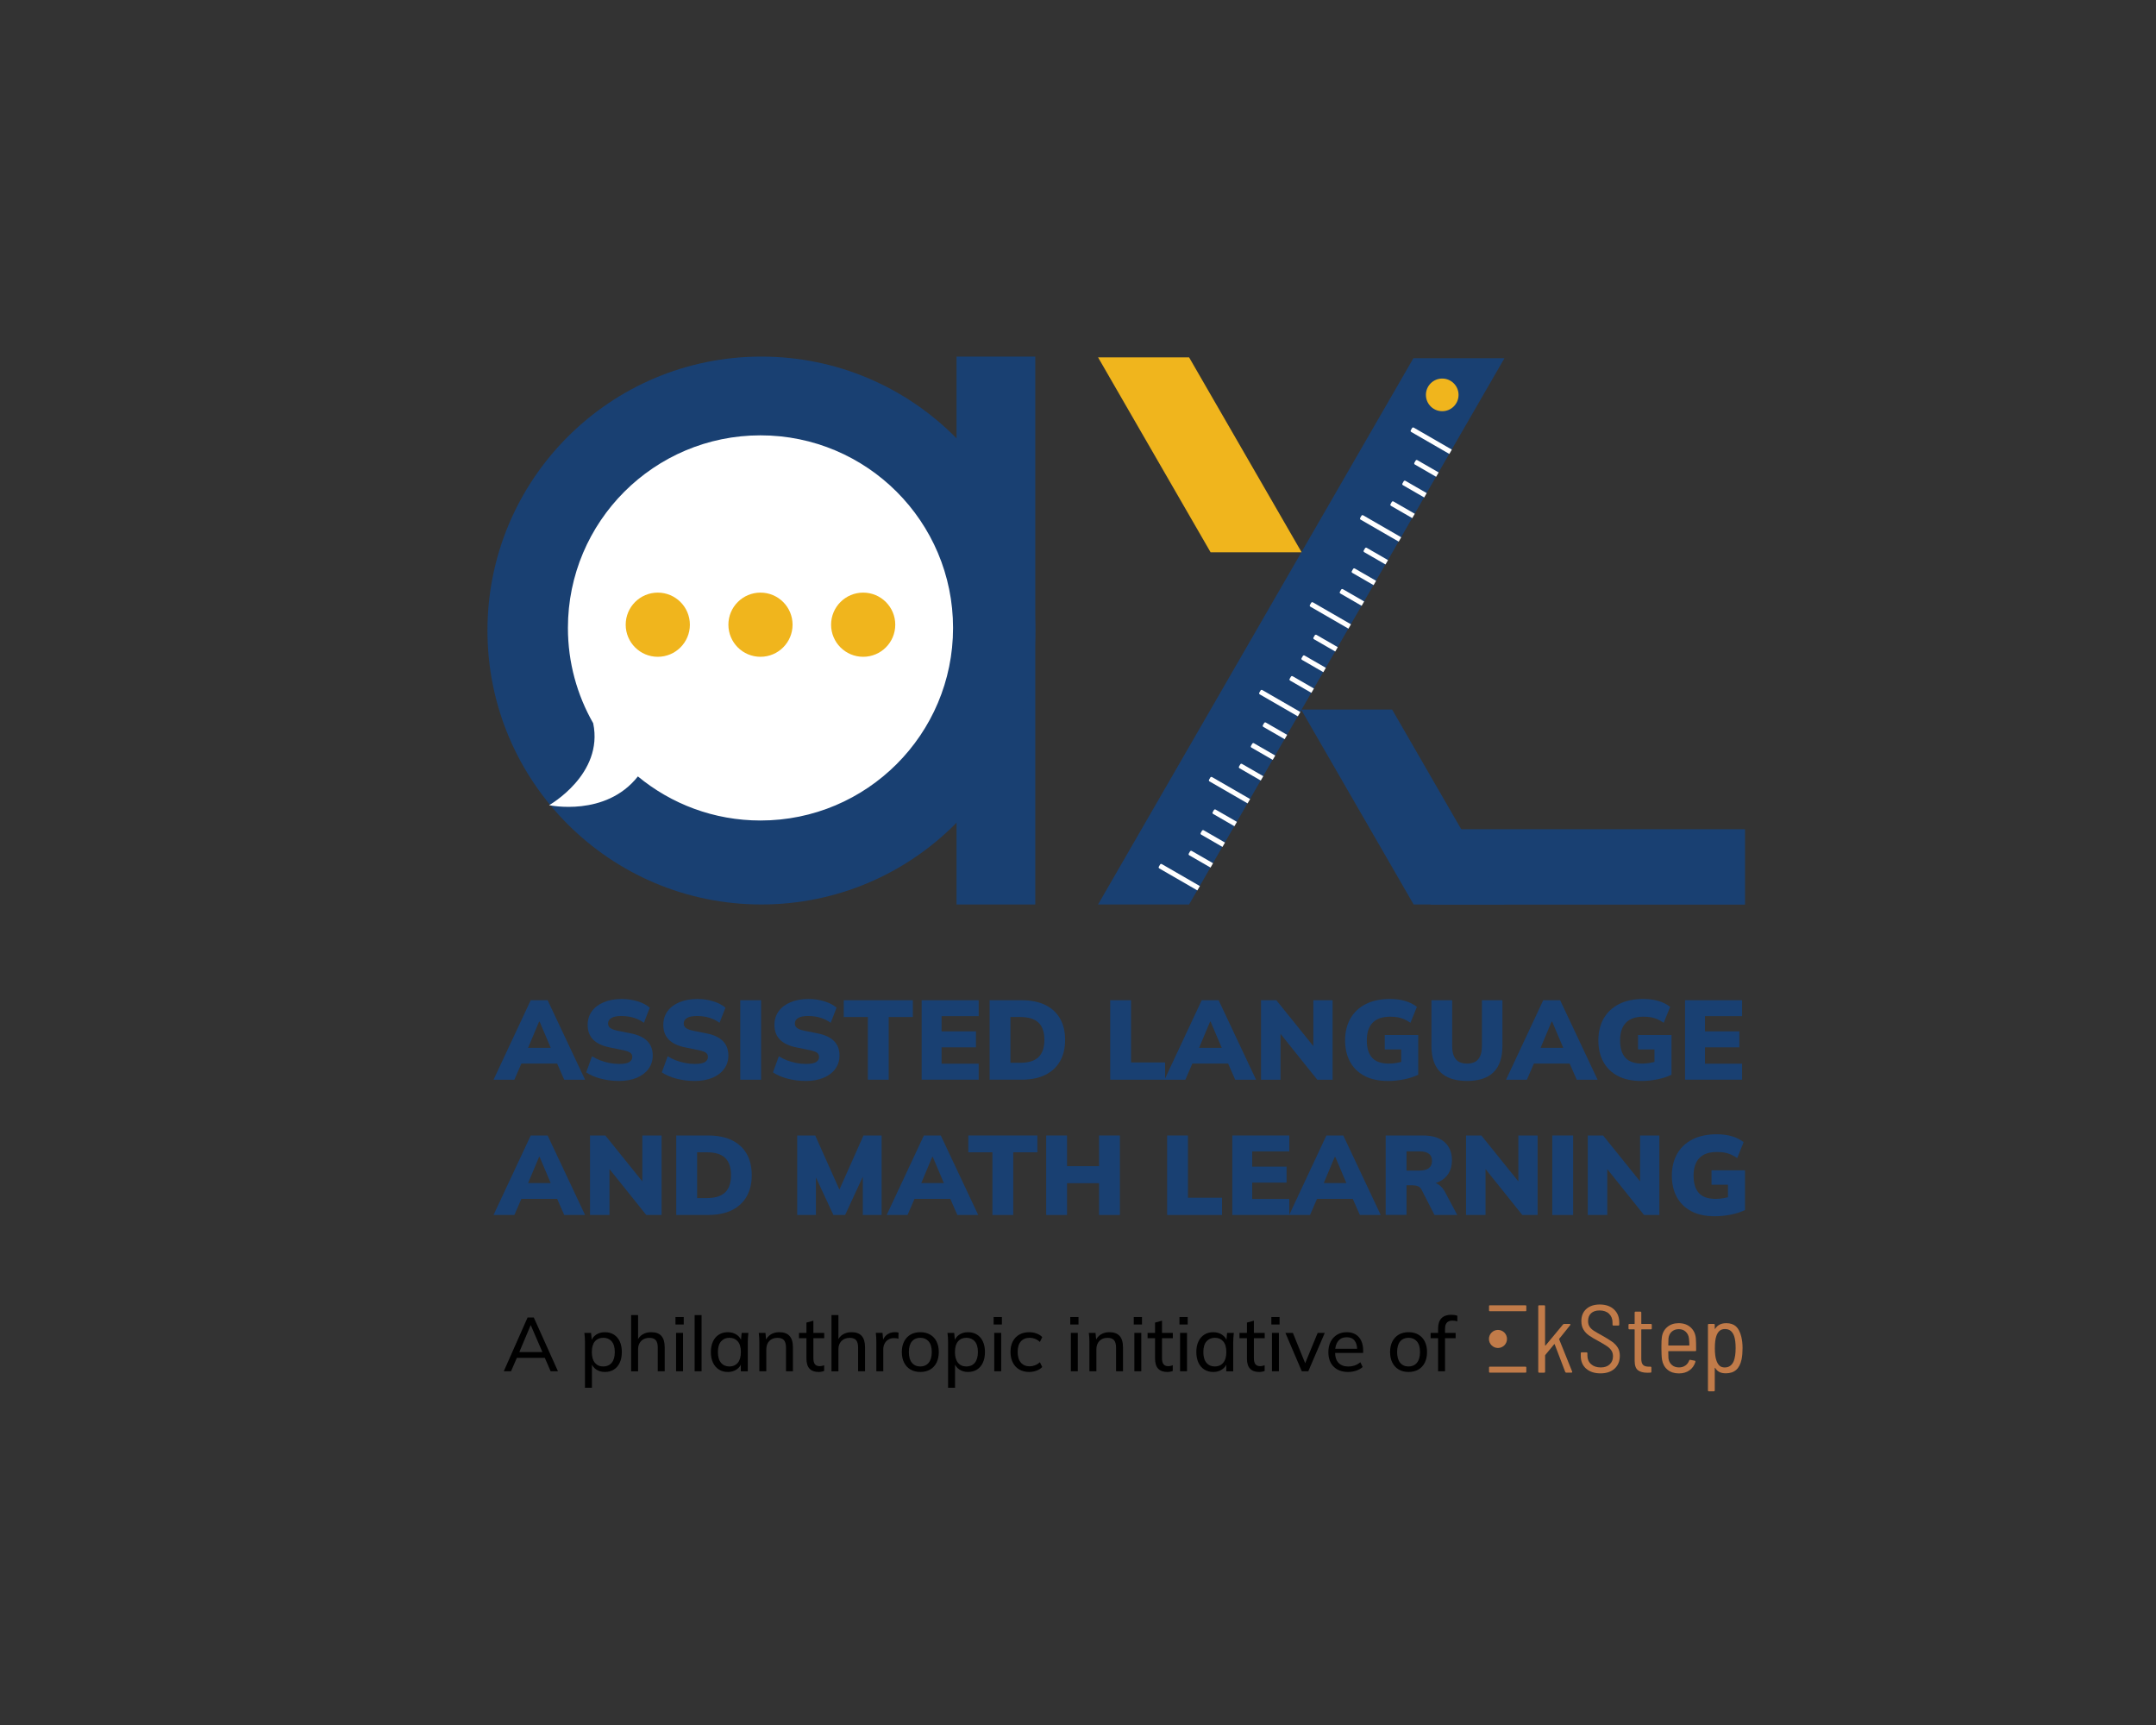
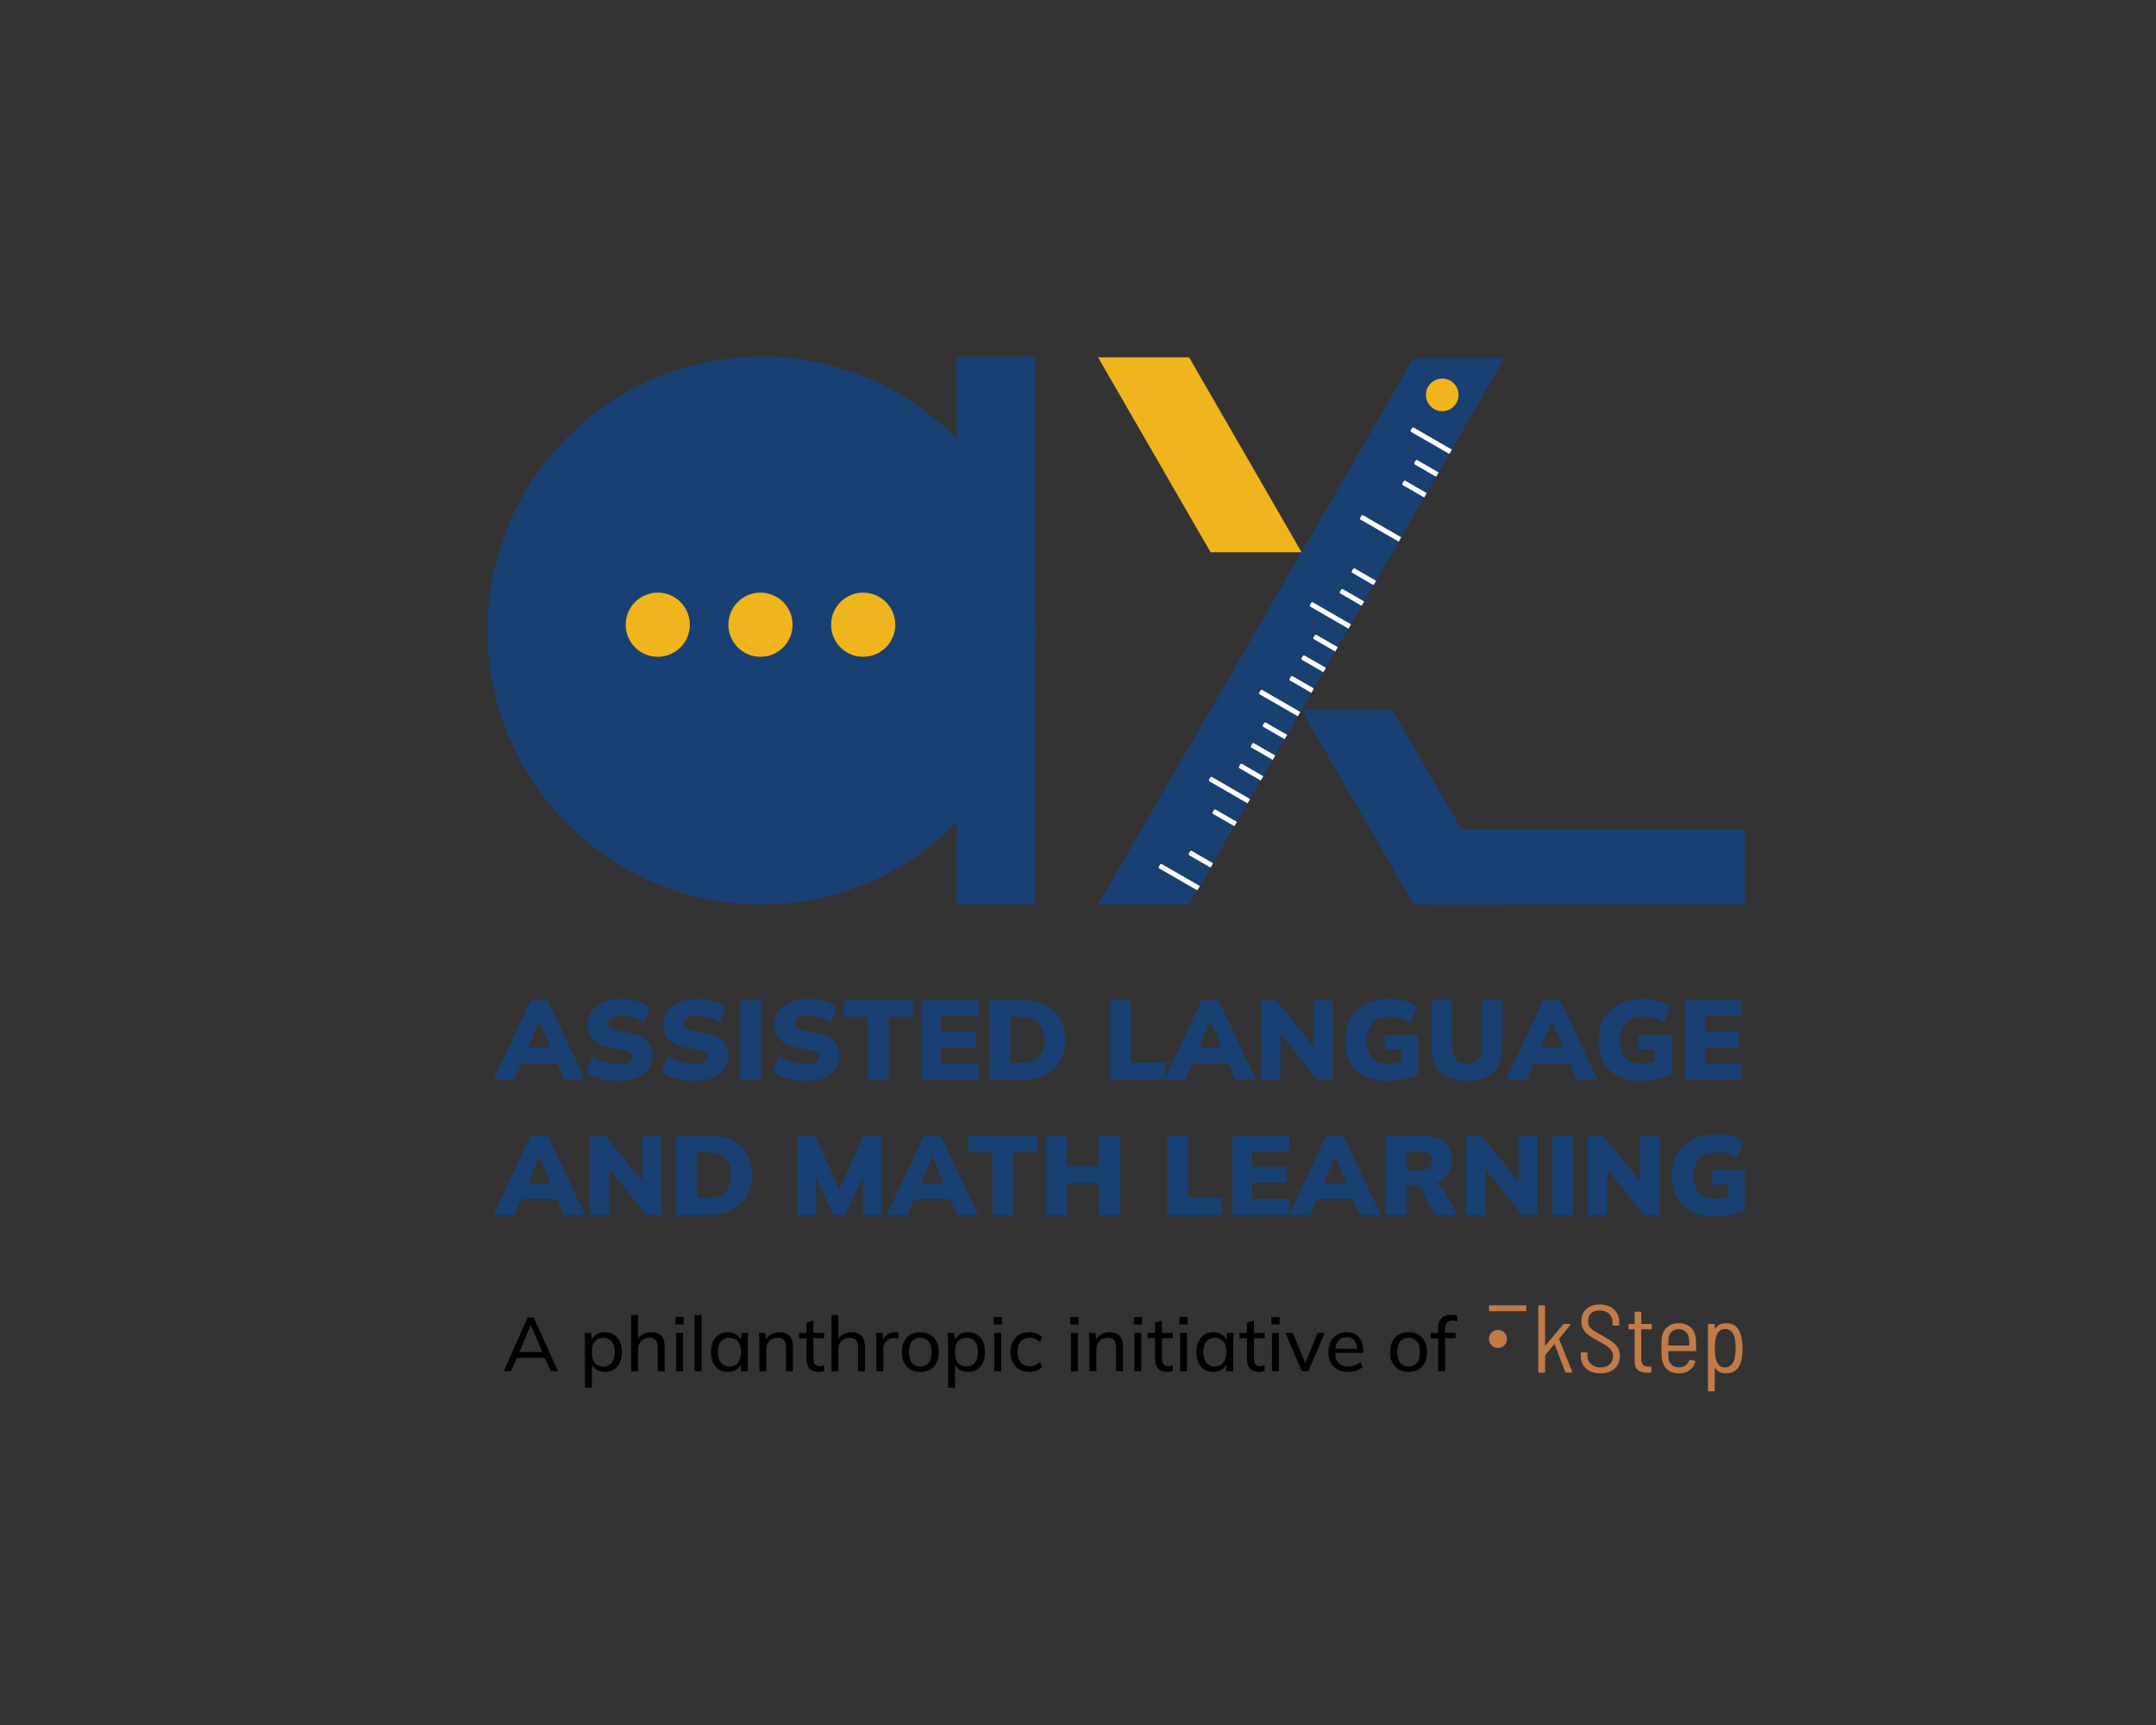
<svg xmlns="http://www.w3.org/2000/svg" id="Layer_1" data-name="Layer 1" viewBox="0 0 1280 1024">
  <rect x="0" y="0" width="1280" height="1024" fill="#333333" stroke="none" />
  <defs>
    <style>
      .cls-1, .cls-2, .cls-3, .cls-4, .cls-5 {
        stroke-width: 0px;
      }

      .cls-2 {
        fill: #194072;
      }

      .cls-3 {
        fill: #c17b49;
      }

      .cls-4 {
        fill: #fff;
      }

      .cls-5 {
        fill: #f0b51d;
      }
    </style>
  </defs>
  <g>
    <rect class="cls-2" x="920.25" y="421.25" width="44.74" height="186.75" transform="translate(428 1457.25) rotate(-90)" />
    <polygon class="cls-2" points="705.95 536.92 651.91 536.92 839.13 212.64 893.18 212.64 705.95 536.92" />
    <polygon class="cls-2" points="839.26 536.91 893.31 536.91 826.5 421.21 772.46 421.21 839.26 536.91" />
    <polygon class="cls-5" points="718.71 327.84 772.76 327.84 705.95 212.13 651.91 212.13 718.71 327.84" />
    <circle class="cls-5" cx="856.24" cy="234.41" r="9.69" />
    <g>
-       <path class="cls-4" d="m825.62,300.96h14.61v2.98h-14.61c-.41,0-.73-.33-.73-.73v-1.51c0-.41.33-.73.73-.73Z" transform="translate(262.77 -375.76) rotate(30)" />
      <path class="cls-4" d="m832.7,288.69h14.61v2.98h-14.61c-.41,0-.73-.33-.73-.73v-1.51c0-.41.33-.73.73-.73Z" transform="translate(257.58 -380.94) rotate(30)" />
      <path class="cls-4" d="m839.79,276.42h14.61v2.98h-14.61c-.41,0-.73-.33-.73-.73v-1.51c0-.41.33-.73.73-.73Z" transform="translate(252.39 -386.13) rotate(30)" />
      <path class="cls-4" d="m836.88,259.98h26.11v2.98h-26.11c-.41,0-.73-.33-.73-.73v-1.51c0-.41.33-.73.73-.73Z" transform="translate(244.56 -389.75) rotate(30)" />
      <path class="cls-4" d="m765.74,404.68h14.61v2.98h-14.61c-.41,0-.73-.33-.73-.73v-1.51c0-.41.33-.73.73-.73Z" transform="translate(306.6 -331.92) rotate(30)" />
      <path class="cls-4" d="m772.82,392.41h14.61v2.98h-14.61c-.41,0-.73-.33-.73-.73v-1.51c0-.41.33-.73.73-.73Z" transform="translate(301.42 -337.11) rotate(30)" />
-       <path class="cls-4" d="m779.9,380.14h14.61v2.98h-14.61c-.41,0-.73-.33-.73-.73v-1.51c0-.41.33-.73.73-.73Z" transform="translate(296.23 -342.29) rotate(30)" />
+       <path class="cls-4" d="m779.9,380.14h14.61v2.98h-14.61c-.41,0-.73-.33-.73-.73v-1.51c0-.41.33-.73.73-.73" transform="translate(296.23 -342.29) rotate(30)" />
      <path class="cls-4" d="m777,363.7h26.11v2.98h-26.11c-.41,0-.73-.33-.73-.73v-1.51c0-.41.33-.73.73-.73Z" transform="translate(288.39 -345.92) rotate(30)" />
      <path class="cls-4" d="m795.56,353.01h14.61v2.98h-14.61c-.41,0-.73-.33-.73-.73v-1.51c0-.41.33-.73.73-.73Z" transform="translate(284.77 -353.76) rotate(30)" />
      <path class="cls-4" d="m802.65,340.74h14.61v2.98h-14.61c-.41,0-.73-.33-.73-.73v-1.51c0-.41.33-.73.73-.73Z" transform="translate(279.58 -358.94) rotate(30)" />
-       <path class="cls-4" d="m809.73,328.47h14.61v2.98h-14.61c-.41,0-.73-.33-.73-.73v-1.51c0-.41.33-.73.73-.73Z" transform="translate(274.39 -364.13) rotate(30)" />
      <path class="cls-4" d="m806.83,312.03h26.11v2.98h-26.11c-.41,0-.73-.33-.73-.73v-1.51c0-.41.33-.73.73-.73Z" transform="translate(266.56 -367.75) rotate(30)" />
      <path class="cls-4" d="m687.29,519.08h26.11v2.98h-26.11c-.41,0-.73-.33-.73-.73v-1.51c0-.41.33-.73.73-.73Z" transform="translate(354.07 -280.25) rotate(30)" />
      <path class="cls-4" d="m705.85,508.4h14.61v2.98h-14.61c-.41,0-.73-.33-.73-.73v-1.51c0-.41.33-.73.73-.73Z" transform="translate(350.44 -288.08) rotate(30)" />
-       <path class="cls-4" d="m712.94,496.13h14.61v2.98h-14.61c-.41,0-.73-.33-.73-.73v-1.51c0-.41.33-.73.73-.73Z" transform="translate(345.25 -293.27) rotate(30)" />
      <path class="cls-4" d="m720.02,483.85h14.61v2.98h-14.61c-.41,0-.73-.33-.73-.73v-1.51c0-.41.33-.73.73-.73Z" transform="translate(340.07 -298.46) rotate(30)" />
      <path class="cls-4" d="m717.12,467.42h26.11v2.98h-26.11c-.41,0-.73-.33-.73-.73v-1.51c0-.41.33-.73.73-.73Z" transform="translate(332.23 -302.08) rotate(30)" />
      <path class="cls-4" d="m735.68,456.73h14.61v2.98h-14.61c-.41,0-.73-.33-.73-.73v-1.51c0-.41.33-.73.73-.73Z" transform="translate(328.6 -309.92) rotate(30)" />
      <path class="cls-4" d="m742.77,444.46h14.61v2.98h-14.61c-.41,0-.73-.33-.73-.73v-1.51c0-.41.33-.73.73-.73Z" transform="translate(323.42 -315.1) rotate(30)" />
      <path class="cls-4" d="m749.85,432.19h14.61v2.98h-14.61c-.41,0-.73-.33-.73-.73v-1.51c0-.41.33-.73.73-.73Z" transform="translate(318.23 -320.29) rotate(30)" />
      <path class="cls-4" d="m746.95,415.75h26.11v2.98h-26.11c-.41,0-.73-.33-.73-.73v-1.51c0-.41.33-.73.73-.73Z" transform="translate(310.39 -323.92) rotate(30)" />
    </g>
  </g>
  <g>
    <g>
      <path class="cls-2" d="m293.01,640.94l22.08-47.18h10.04l22.22,47.18h-12.38l-5.69-12.98,4.75,3.41h-27.7l4.68-3.41-5.62,12.98h-12.38Zm27.03-34.46l-7.83,18.67-1.87-3.15h19.61l-1.67,3.15-7.9-18.67h-.33Z" />
      <path class="cls-2" d="m367.42,641.67c-3.79,0-7.39-.46-10.81-1.37-3.41-.91-6.28-2.15-8.6-3.71l3.48-9.57c1.47.94,3.08,1.74,4.82,2.41s3.56,1.19,5.45,1.57c1.9.38,3.82.57,5.79.57,2.94,0,4.99-.38,6.12-1.14,1.14-.76,1.71-1.74,1.71-2.94,0-1.07-.38-1.91-1.14-2.51-.76-.6-2.19-1.13-4.28-1.57l-8.16-1.67c-4.33-.89-7.56-2.44-9.7-4.65-2.14-2.21-3.21-5.1-3.21-8.67,0-3.12.84-5.83,2.51-8.13,1.67-2.3,4.03-4.08,7.06-5.35,3.03-1.27,6.58-1.91,10.64-1.91,3.35,0,6.49.46,9.44,1.37,2.94.92,5.35,2.17,7.23,3.78l-3.48,8.97c-1.79-1.29-3.79-2.29-6.02-2.98-2.23-.69-4.71-1.04-7.43-1.04s-4.54.39-5.86,1.17c-1.32.78-1.97,1.89-1.97,3.31,0,.98.39,1.82,1.17,2.51.78.69,2.22,1.26,4.32,1.71l8.03,1.61c4.33.85,7.57,2.37,9.74,4.55,2.16,2.19,3.25,5.04,3.25,8.57,0,3.03-.84,5.69-2.51,7.96s-4,4.04-6.99,5.29c-2.99,1.25-6.51,1.87-10.57,1.87Z" />
      <path class="cls-2" d="m412.33,641.67c-3.79,0-7.39-.46-10.81-1.37-3.41-.91-6.28-2.15-8.6-3.71l3.48-9.57c1.47.94,3.08,1.74,4.82,2.41s3.56,1.19,5.45,1.57c1.9.38,3.82.57,5.79.57,2.94,0,4.99-.38,6.12-1.14,1.14-.76,1.71-1.74,1.71-2.94,0-1.07-.38-1.91-1.14-2.51-.76-.6-2.19-1.13-4.28-1.57l-8.16-1.67c-4.33-.89-7.56-2.44-9.7-4.65-2.14-2.21-3.21-5.1-3.21-8.67,0-3.12.84-5.83,2.51-8.13,1.67-2.3,4.03-4.08,7.06-5.35,3.03-1.27,6.58-1.91,10.64-1.91,3.35,0,6.49.46,9.44,1.37,2.94.92,5.35,2.17,7.23,3.78l-3.48,8.97c-1.78-1.29-3.79-2.29-6.02-2.98-2.23-.69-4.71-1.04-7.43-1.04s-4.54.39-5.86,1.17c-1.32.78-1.97,1.89-1.97,3.31,0,.98.39,1.82,1.17,2.51.78.69,2.22,1.26,4.32,1.71l8.03,1.61c4.33.85,7.57,2.37,9.74,4.55,2.16,2.19,3.25,5.04,3.25,8.57,0,3.03-.84,5.69-2.51,7.96-1.67,2.28-4,4.04-6.99,5.29-2.99,1.25-6.51,1.87-10.57,1.87Z" />
      <path class="cls-2" d="m439.49,640.94v-47.18h12.38v47.18h-12.38Z" />
      <path class="cls-2" d="m478.31,641.67c-3.79,0-7.39-.46-10.81-1.37-3.41-.91-6.28-2.15-8.6-3.71l3.48-9.57c1.47.94,3.08,1.74,4.82,2.41s3.56,1.19,5.45,1.57c1.9.38,3.82.57,5.79.57,2.94,0,4.99-.38,6.12-1.14,1.14-.76,1.71-1.74,1.71-2.94,0-1.07-.38-1.91-1.14-2.51-.76-.6-2.19-1.13-4.28-1.57l-8.16-1.67c-4.33-.89-7.56-2.44-9.7-4.65-2.14-2.21-3.21-5.1-3.21-8.67,0-3.12.84-5.83,2.51-8.13,1.67-2.3,4.03-4.08,7.06-5.35,3.03-1.27,6.58-1.91,10.64-1.91,3.35,0,6.49.46,9.44,1.37,2.94.92,5.35,2.17,7.23,3.78l-3.48,8.97c-1.78-1.29-3.79-2.29-6.02-2.98-2.23-.69-4.71-1.04-7.43-1.04s-4.54.39-5.86,1.17c-1.32.78-1.97,1.89-1.97,3.31,0,.98.39,1.82,1.17,2.51.78.69,2.22,1.26,4.32,1.71l8.03,1.61c4.33.85,7.57,2.37,9.74,4.55,2.16,2.19,3.25,5.04,3.25,8.57,0,3.03-.84,5.69-2.51,7.96-1.67,2.28-4,4.04-6.99,5.29-2.99,1.25-6.51,1.87-10.57,1.87Z" />
      <path class="cls-2" d="m515.24,640.94v-37.21h-14.32v-9.97h41.02v9.97h-14.32v37.21h-12.38Z" />
      <path class="cls-2" d="m547.17,640.94v-47.18h33.86v9.44h-22.02v9.03h20.41v9.5h-20.41v9.7h22.02v9.5h-33.86Z" />
      <path class="cls-2" d="m587.52,640.94v-47.18h19c5.58,0,10.28.95,14.12,2.84,3.84,1.9,6.75,4.6,8.73,8.1,1.98,3.5,2.98,7.71,2.98,12.61s-.99,9.06-2.98,12.58c-1.99,3.52-4.9,6.25-8.73,8.16s-8.54,2.88-14.12,2.88h-19Zm12.38-10.04h5.82c4.86,0,8.46-1.12,10.81-3.35,2.34-2.23,3.51-5.64,3.51-10.24s-1.17-8.06-3.51-10.27c-2.34-2.21-5.95-3.31-10.81-3.31h-5.82v27.17Z" />
      <path class="cls-2" d="m659.12,640.94v-47.18h12.38v36.94h20.21v10.24h-32.59Z" />
      <path class="cls-2" d="m691.37,640.94l22.08-47.18h10.04l22.22,47.18h-12.38l-5.69-12.98,4.75,3.41h-27.7l4.68-3.41-5.62,12.98h-12.38Zm27.04-34.46l-7.83,18.67-1.87-3.15h19.61l-1.67,3.15-7.9-18.67h-.33Z" />
      <path class="cls-2" d="m748.66,640.94v-47.18h9.1l23.89,29.64h-1.94v-29.64h11.44v47.18h-9.1l-23.76-29.64h1.94v29.64h-11.58Z" />
      <path class="cls-2" d="m823.94,641.67c-5.49,0-10.12-1-13.89-3.01-3.77-2.01-6.62-4.82-8.57-8.43-1.94-3.61-2.91-7.83-2.91-12.65s1.06-9.33,3.18-13.02c2.12-3.68,5.16-6.52,9.13-8.53,3.97-2.01,8.74-3.01,14.32-3.01,3.43,0,6.48.4,9.13,1.2,2.65.8,4.94,1.96,6.86,3.48l-3.81,9.44c-1.38-.94-2.69-1.66-3.92-2.17-1.23-.51-2.48-.88-3.75-1.1-1.27-.22-2.73-.33-4.38-.33-4.64,0-8.11,1.19-10.41,3.58-2.3,2.39-3.45,5.88-3.45,10.47s1.05,7.99,3.15,10.31c2.1,2.32,5.42,3.48,9.97,3.48,1.38,0,2.89-.13,4.52-.4,1.63-.27,3.29-.67,4.99-1.2l-2.21,4.42v-11.24h-9.77v-8.57h19.87v23.62c-2.54,1.21-5.39,2.12-8.53,2.74-3.14.62-6.32.94-9.54.94Z" />
      <path class="cls-2" d="m870.98,641.67c-7.05,0-12.34-1.74-15.86-5.22-3.52-3.48-5.29-8.68-5.29-15.59v-27.1h12.31v27.17c0,3.44.71,6.03,2.14,7.8,1.43,1.76,3.66,2.64,6.69,2.64s5.26-.88,6.69-2.64c1.43-1.76,2.14-4.36,2.14-7.8v-27.17h12.18v27.1c0,6.92-1.74,12.11-5.22,15.59s-8.74,5.22-15.79,5.22Z" />
      <path class="cls-2" d="m894.13,640.94l22.08-47.18h10.04l22.22,47.18h-12.38l-5.69-12.98,4.75,3.41h-27.7l4.68-3.41-5.62,12.98h-12.38Zm27.04-34.46l-7.83,18.67-1.87-3.15h19.61l-1.67,3.15-7.9-18.67h-.33Z" />
      <path class="cls-2" d="m974.3,641.67c-5.49,0-10.12-1-13.89-3.01-3.77-2.01-6.62-4.82-8.57-8.43-1.94-3.61-2.91-7.83-2.91-12.65s1.06-9.33,3.18-13.02c2.12-3.68,5.16-6.52,9.13-8.53,3.97-2.01,8.74-3.01,14.32-3.01,3.43,0,6.48.4,9.13,1.2,2.65.8,4.94,1.96,6.86,3.48l-3.81,9.44c-1.38-.94-2.69-1.66-3.92-2.17-1.23-.51-2.48-.88-3.75-1.1-1.27-.22-2.73-.33-4.38-.33-4.64,0-8.11,1.19-10.41,3.58-2.3,2.39-3.45,5.88-3.45,10.47s1.05,7.99,3.15,10.31c2.1,2.32,5.42,3.48,9.97,3.48,1.38,0,2.89-.13,4.52-.4,1.63-.27,3.29-.67,4.99-1.2l-2.21,4.42v-11.24h-9.77v-8.57h19.87v23.62c-2.54,1.21-5.39,2.12-8.53,2.74-3.14.62-6.32.94-9.54.94Z" />
      <path class="cls-2" d="m1000.4,640.94v-47.18h33.86v9.44h-22.02v9.03h20.41v9.5h-20.41v9.7h22.02v9.5h-33.86Z" />
      <path class="cls-2" d="m293.01,721.24l22.08-47.18h10.04l22.22,47.18h-12.38l-5.69-12.98,4.75,3.41h-27.7l4.68-3.41-5.62,12.98h-12.38Zm27.03-34.46l-7.83,18.67-1.87-3.15h19.61l-1.67,3.15-7.9-18.67h-.33Z" />
      <path class="cls-2" d="m350.29,721.24v-47.18h9.1l23.89,29.64h-1.94v-29.64h11.44v47.18h-9.1l-23.76-29.64h1.94v29.64h-11.58Z" />
      <path class="cls-2" d="m401.48,721.24v-47.18h19c5.58,0,10.28.95,14.12,2.84,3.84,1.9,6.75,4.6,8.73,8.1,1.98,3.5,2.98,7.71,2.98,12.61s-.99,9.06-2.98,12.58c-1.99,3.52-4.9,6.25-8.73,8.16s-8.54,2.88-14.12,2.88h-19Zm12.38-10.04h5.82c4.86,0,8.47-1.12,10.81-3.35,2.34-2.23,3.51-5.64,3.51-10.24s-1.17-8.06-3.51-10.27c-2.34-2.21-5.95-3.31-10.81-3.31h-5.82v27.17Z" />
      <path class="cls-2" d="m473.29,721.24v-47.18h10.71l15.46,34.6h-2.21l15.39-34.6h10.77v47.18h-11.17v-28.91h2.88l-13.38,28.91h-6.96l-13.45-28.91h3.08v28.91h-11.11Z" />
      <path class="cls-2" d="m526.42,721.24l22.08-47.18h10.04l22.22,47.18h-12.38l-5.69-12.98,4.75,3.41h-27.7l4.68-3.41-5.62,12.98h-12.38Zm27.04-34.46l-7.83,18.67-1.87-3.15h19.61l-1.67,3.15-7.9-18.67h-.33Z" />
      <path class="cls-2" d="m589.19,721.24v-37.21h-14.32v-9.97h41.02v9.97h-14.32v37.21h-12.38Z" />
      <path class="cls-2" d="m621.11,721.24v-47.18h12.38v18.2h19v-18.2h12.38v47.18h-12.38v-18.87h-19v18.87h-12.38Z" />
      <path class="cls-2" d="m692.91,721.24v-47.18h12.38v36.94h20.21v10.24h-32.59Z" />
      <path class="cls-2" d="m731.59,721.24v-47.18h33.86v9.44h-22.02v9.03h20.41v9.5h-20.41v9.7h22.02v9.5h-33.86Z" />
      <path class="cls-2" d="m765.38,721.24l22.08-47.18h10.04l22.22,47.18h-12.38l-5.69-12.98,4.75,3.41h-27.7l4.68-3.41-5.62,12.98h-12.38Zm27.04-34.46l-7.83,18.67-1.87-3.15h19.61l-1.67,3.15-7.9-18.67h-.33Z" />
      <path class="cls-2" d="m822.67,721.24v-47.18h22.28c5.44,0,9.65,1.29,12.61,3.88,2.97,2.59,4.45,6.18,4.45,10.77,0,3.08-.67,5.7-2.01,7.86-1.34,2.16-3.28,3.84-5.82,5.02-2.54,1.18-5.58,1.77-9.1,1.77l.6-1.67h3.35c1.96,0,3.7.54,5.22,1.61,1.52,1.07,2.77,2.57,3.75,4.48l7.16,13.45h-13.52l-7.7-15.06c-.49-.98-1.22-1.65-2.17-2.01-.96-.36-2.04-.54-3.25-.54h-3.48v17.6h-12.38Zm12.38-26.37h7.76c2.41,0,4.24-.48,5.49-1.44,1.25-.96,1.87-2.4,1.87-4.32s-.62-3.28-1.87-4.22c-1.25-.94-3.08-1.41-5.49-1.41h-7.76v11.38Z" />
      <path class="cls-2" d="m870.38,721.24v-47.18h9.1l23.89,29.64h-1.94v-29.64h11.44v47.18h-9.1l-23.76-29.64h1.94v29.64h-11.58Z" />
      <path class="cls-2" d="m921.57,721.24v-47.18h12.38v47.18h-12.38Z" />
      <path class="cls-2" d="m942.65,721.24v-47.18h9.1l23.89,29.64h-1.94v-29.64h11.44v47.18h-9.1l-23.76-29.64h1.94v29.64h-11.58Z" />
      <path class="cls-2" d="m1017.93,721.98c-5.49,0-10.12-1-13.89-3.01-3.77-2.01-6.62-4.82-8.57-8.43-1.94-3.61-2.91-7.83-2.91-12.65s1.06-9.33,3.18-13.02c2.12-3.68,5.16-6.52,9.13-8.53,3.97-2.01,8.74-3.01,14.32-3.01,3.43,0,6.48.4,9.13,1.2,2.65.8,4.94,1.96,6.86,3.48l-3.81,9.44c-1.38-.94-2.69-1.66-3.92-2.17-1.23-.51-2.48-.88-3.75-1.1-1.27-.22-2.73-.33-4.38-.33-4.64,0-8.11,1.19-10.41,3.58-2.3,2.39-3.45,5.88-3.45,10.47s1.05,7.99,3.15,10.31c2.1,2.32,5.42,3.48,9.97,3.48,1.38,0,2.89-.13,4.52-.4,1.63-.27,3.29-.67,4.99-1.2l-2.21,4.42v-11.24h-9.77v-8.57h19.87v23.62c-2.54,1.21-5.39,2.12-8.53,2.74-3.14.62-6.32.94-9.54.94Z" />
    </g>
    <g>
      <path class="cls-1" d="m299.09,814.02l14.14-31.94h3.67l14.36,31.94h-4.35l-3.94-9.06,1.81,1.09h-19.44l1.99-1.09-3.94,9.06h-4.3Zm15.9-27.23l-7.07,16.76-1.09-.95h16.45l-.86.95-7.25-16.76h-.18Z" />
      <path class="cls-1" d="m347.29,823.81v-27.18c0-.88-.03-1.77-.09-2.67s-.15-1.81-.27-2.72h3.99l.5,5.26h-.5c.45-1.75,1.42-3.13,2.9-4.15,1.48-1.01,3.25-1.52,5.3-1.52s3.79.47,5.3,1.4c1.51.94,2.68,2.29,3.51,4.05.83,1.77,1.25,3.87,1.25,6.32s-.42,4.56-1.25,6.34c-.83,1.78-2,3.14-3.51,4.08-1.51.94-3.28,1.41-5.3,1.41s-3.77-.51-5.23-1.52c-1.47-1.01-2.45-2.38-2.97-4.1h.5v15h-4.12Zm10.87-12.64c2.08,0,3.74-.72,4.98-2.17,1.24-1.45,1.86-3.58,1.86-6.39s-.62-4.92-1.86-6.34c-1.24-1.42-2.9-2.13-4.98-2.13s-3.74.71-4.96,2.13c-1.22,1.42-1.83,3.53-1.83,6.34s.61,4.94,1.83,6.39c1.22,1.45,2.88,2.17,4.96,2.17Z" />
      <path class="cls-1" d="m374.7,814.02v-33.35h4.12v15.5h-.59c.66-1.75,1.74-3.08,3.22-3.99,1.48-.91,3.19-1.36,5.12-1.36,2.75,0,4.78.74,6.09,2.22,1.31,1.48,1.97,3.72,1.97,6.71v14.27h-4.12v-14.04c0-2.02-.39-3.5-1.18-4.42-.79-.92-2.07-1.38-3.85-1.38-1.99,0-3.6.62-4.83,1.86-1.22,1.24-1.83,2.88-1.83,4.94v13.05h-4.12Z" />
      <path class="cls-1" d="m401.03,786.25v-4.44h4.89v4.44h-4.89Zm.36,27.77v-22.79h4.12v22.79h-4.12Z" />
      <path class="cls-1" d="m412.4,814.02v-33.35h4.12v33.35h-4.12Z" />
      <path class="cls-1" d="m432.11,814.43c-1.99,0-3.75-.47-5.26-1.41-1.51-.94-2.69-2.29-3.54-4.08s-1.27-3.9-1.27-6.34.42-4.55,1.27-6.32c.85-1.77,2.02-3.12,3.54-4.05,1.51-.94,3.26-1.4,5.26-1.4s3.78.51,5.28,1.52c1.5,1.01,2.48,2.39,2.97,4.15h-.54l.5-5.26h3.99c-.09.91-.17,1.81-.25,2.72s-.11,1.8-.11,2.67v17.4h-4.12v-5.21h.5c-.48,1.72-1.47,3.09-2.97,4.1-1.5,1.01-3.24,1.52-5.23,1.52Zm.95-3.26c2.05,0,3.7-.72,4.94-2.17,1.24-1.45,1.86-3.58,1.86-6.39s-.62-4.92-1.86-6.34c-1.24-1.42-2.88-2.13-4.94-2.13s-3.71.71-4.96,2.13c-1.25,1.42-1.88,3.53-1.88,6.34s.62,4.94,1.86,6.39c1.24,1.45,2.9,2.17,4.98,2.17Z" />
      <path class="cls-1" d="m450.82,814.02v-17.4c0-.88-.03-1.77-.09-2.67s-.15-1.81-.27-2.72h3.99l.45,4.89h-.54c.69-1.72,1.77-3.04,3.22-3.94,1.45-.91,3.14-1.36,5.07-1.36,2.69,0,4.71.73,6.07,2.2,1.36,1.47,2.04,3.74,2.04,6.82v14.18h-4.12v-13.96c0-2.08-.41-3.59-1.22-4.51-.82-.92-2.08-1.38-3.81-1.38-2.05,0-3.68.62-4.87,1.86-1.19,1.24-1.79,2.92-1.79,5.03v12.96h-4.12Z" />
      <path class="cls-1" d="m486.02,814.43c-2.39,0-4.19-.66-5.41-1.97-1.22-1.31-1.83-3.3-1.83-5.96v-12.1h-4.44v-3.17h4.44v-6.12l4.12-1.13v7.25h6.43v3.17h-6.43v11.73c0,1.75.31,3,.93,3.74s1.52,1.11,2.7,1.11c.6,0,1.12-.05,1.56-.16.44-.11.84-.23,1.2-.38v3.4c-.45.18-.97.32-1.56.43-.59.11-1.16.16-1.7.16Z" />
      <path class="cls-1" d="m493.64,814.02v-33.35h4.12v15.5h-.59c.66-1.75,1.74-3.08,3.22-3.99,1.48-.91,3.19-1.36,5.12-1.36,2.75,0,4.78.74,6.09,2.22,1.31,1.48,1.97,3.72,1.97,6.71v14.27h-4.12v-14.04c0-2.02-.39-3.5-1.18-4.42-.79-.92-2.07-1.38-3.85-1.38-1.99,0-3.6.62-4.83,1.86-1.22,1.24-1.83,2.88-1.83,4.94v13.05h-4.12Z" />
      <path class="cls-1" d="m520.28,814.02v-17.22c0-.91-.02-1.83-.07-2.79-.04-.95-.13-1.88-.25-2.79h3.99l.5,5.71-.68.05c.3-1.39.82-2.54,1.56-3.47.74-.92,1.63-1.6,2.67-2.04s2.12-.66,3.24-.66c.48,0,.89.02,1.22.04.33.03.66.11,1,.23l-.09,3.67c-.45-.18-.87-.29-1.25-.34-.38-.04-.84-.07-1.38-.07-1.33,0-2.47.3-3.42.91s-1.68,1.4-2.17,2.4c-.5,1-.75,2.07-.75,3.22v13.14h-4.12Z" />
      <path class="cls-1" d="m546.38,814.43c-2.24,0-4.17-.48-5.8-1.43s-2.9-2.31-3.81-4.08c-.91-1.77-1.36-3.87-1.36-6.32s.45-4.51,1.36-6.27c.91-1.77,2.17-3.13,3.81-4.08,1.63-.95,3.56-1.43,5.8-1.43s4.17.48,5.82,1.43c1.65.95,2.92,2.31,3.81,4.08.89,1.77,1.34,3.86,1.34,6.27s-.45,4.55-1.34,6.32c-.89,1.77-2.16,3.13-3.81,4.08s-3.59,1.43-5.82,1.43Zm0-3.26c2.05,0,3.7-.72,4.94-2.17,1.24-1.45,1.86-3.58,1.86-6.39s-.62-4.92-1.86-6.34c-1.24-1.42-2.88-2.13-4.94-2.13s-3.74.71-4.96,2.13c-1.22,1.42-1.83,3.53-1.83,6.34s.61,4.94,1.83,6.39c1.22,1.45,2.88,2.17,4.96,2.17Z" />
      <path class="cls-1" d="m562.87,823.81v-27.18c0-.88-.03-1.77-.09-2.67s-.15-1.81-.27-2.72h3.99l.5,5.26h-.5c.45-1.75,1.42-3.13,2.9-4.15,1.48-1.01,3.25-1.52,5.3-1.52s3.79.47,5.3,1.4c1.51.94,2.68,2.29,3.51,4.05.83,1.77,1.25,3.87,1.25,6.32s-.42,4.56-1.25,6.34c-.83,1.78-2,3.14-3.51,4.08-1.51.94-3.28,1.41-5.3,1.41s-3.77-.51-5.23-1.52c-1.46-1.01-2.45-2.38-2.97-4.1h.5v15h-4.12Zm10.87-12.64c2.08,0,3.75-.72,4.98-2.17,1.24-1.45,1.86-3.58,1.86-6.39s-.62-4.92-1.86-6.34c-1.24-1.42-2.9-2.13-4.98-2.13s-3.74.71-4.96,2.13c-1.22,1.42-1.83,3.53-1.83,6.34s.61,4.94,1.83,6.39c1.22,1.45,2.88,2.17,4.96,2.17Z" />
      <path class="cls-1" d="m589.92,786.25v-4.44h4.89v4.44h-4.89Zm.36,27.77v-22.79h4.12v22.79h-4.12Z" />
      <path class="cls-1" d="m611.07,814.43c-2.26,0-4.23-.48-5.89-1.43s-2.95-2.33-3.87-4.12c-.92-1.8-1.38-3.93-1.38-6.41s.47-4.54,1.4-6.27,2.24-3.07,3.9-3.99c1.66-.92,3.61-1.38,5.84-1.38,1.48,0,2.92.25,4.3.75,1.39.5,2.52,1.22,3.4,2.15l-1.4,2.9c-.88-.84-1.84-1.47-2.9-1.88-1.06-.41-2.1-.61-3.13-.61-2.24,0-3.99.72-5.26,2.15-1.27,1.44-1.9,3.51-1.9,6.23s.63,4.86,1.9,6.34c1.27,1.48,3.02,2.22,5.26,2.22,1,0,2.02-.2,3.08-.59,1.06-.39,2.04-1.01,2.94-1.86l1.4,2.85c-.91.97-2.06,1.7-3.47,2.2s-2.82.75-4.24.75Z" />
      <path class="cls-1" d="m635.4,786.25v-4.44h4.89v4.44h-4.89Zm.36,27.77v-22.79h4.12v22.79h-4.12Z" />
      <path class="cls-1" d="m646.78,814.02v-17.4c0-.88-.03-1.77-.09-2.67s-.15-1.81-.27-2.72h3.99l.45,4.89h-.54c.69-1.72,1.77-3.04,3.22-3.94,1.45-.91,3.14-1.36,5.07-1.36,2.69,0,4.71.73,6.07,2.2,1.36,1.47,2.04,3.74,2.04,6.82v14.18h-4.12v-13.96c0-2.08-.41-3.59-1.22-4.51-.82-.92-2.08-1.38-3.81-1.38-2.05,0-3.68.62-4.87,1.86-1.19,1.24-1.79,2.92-1.79,5.03v12.96h-4.12Z" />
      <path class="cls-1" d="m673.1,786.25v-4.44h4.89v4.44h-4.89Zm.36,27.77v-22.79h4.12v22.79h-4.12Z" />
      <path class="cls-1" d="m692.99,814.43c-2.39,0-4.19-.66-5.41-1.97-1.22-1.31-1.83-3.3-1.83-5.96v-12.1h-4.44v-3.17h4.44v-6.12l4.12-1.13v7.25h6.43v3.17h-6.43v11.73c0,1.75.31,3,.93,3.74s1.52,1.11,2.7,1.11c.6,0,1.12-.05,1.56-.16.44-.11.84-.23,1.2-.38v3.4c-.45.18-.97.32-1.56.43-.59.11-1.16.16-1.7.16Z" />
      <path class="cls-1" d="m700.24,786.25v-4.44h4.89v4.44h-4.89Zm.36,27.77v-22.79h4.12v22.79h-4.12Z" />
      <path class="cls-1" d="m720.31,814.43c-1.99,0-3.75-.47-5.26-1.41-1.51-.94-2.69-2.29-3.53-4.08s-1.27-3.9-1.27-6.34.42-4.55,1.27-6.32c.85-1.77,2.02-3.12,3.53-4.05,1.51-.94,3.26-1.4,5.26-1.4s3.78.51,5.28,1.52c1.5,1.01,2.48,2.39,2.97,4.15h-.54l.5-5.26h3.99c-.09.91-.17,1.81-.25,2.72-.08.91-.11,1.8-.11,2.67v17.4h-4.12v-5.21h.5c-.48,1.72-1.47,3.09-2.97,4.1-1.5,1.01-3.24,1.52-5.23,1.52Zm.95-3.26c2.05,0,3.7-.72,4.94-2.17,1.24-1.45,1.86-3.58,1.86-6.39s-.62-4.92-1.86-6.34c-1.24-1.42-2.88-2.13-4.94-2.13s-3.71.71-4.96,2.13c-1.25,1.42-1.88,3.53-1.88,6.34s.62,4.94,1.86,6.39c1.24,1.45,2.9,2.17,4.98,2.17Z" />
      <path class="cls-1" d="m747.54,814.43c-2.39,0-4.19-.66-5.41-1.97-1.22-1.31-1.83-3.3-1.83-5.96v-12.1h-4.44v-3.17h4.44v-6.12l4.12-1.13v7.25h6.43v3.17h-6.43v11.73c0,1.75.31,3,.93,3.74s1.52,1.11,2.7,1.11c.6,0,1.12-.05,1.56-.16.44-.11.84-.23,1.2-.38v3.4c-.45.18-.97.32-1.56.43-.59.11-1.16.16-1.7.16Z" />
      <path class="cls-1" d="m754.79,786.25v-4.44h4.89v4.44h-4.89Zm.36,27.77v-22.79h4.12v22.79h-4.12Z" />
      <path class="cls-1" d="m772.87,814.02l-9.74-22.79h4.44l7.93,19.57h-1.27l8.07-19.57h4.21l-9.79,22.79h-3.85Z" />
      <path class="cls-1" d="m800.37,814.43c-3.62,0-6.49-1.04-8.58-3.13-2.1-2.08-3.15-4.95-3.15-8.61,0-2.42.46-4.51,1.38-6.27.92-1.77,2.2-3.14,3.83-4.12,1.63-.98,3.53-1.47,5.71-1.47s3.85.45,5.3,1.34c1.45.89,2.55,2.15,3.31,3.78.75,1.63,1.13,3.56,1.13,5.8v1.36h-17.44v-2.45h14.63l-.77.59c0-2.36-.52-4.18-1.56-5.48s-2.58-1.95-4.6-1.95c-2.21,0-3.91.76-5.12,2.29-1.21,1.53-1.81,3.6-1.81,6.23v.41c0,2.78.69,4.88,2.06,6.3,1.37,1.42,3.29,2.13,5.73,2.13,1.36,0,2.63-.2,3.81-.59s2.31-1.04,3.4-1.95l1.36,2.85c-1.03.94-2.3,1.66-3.83,2.17-1.53.51-3.12.77-4.78.77Z" />
      <path class="cls-1" d="m836.25,814.43c-2.24,0-4.17-.48-5.8-1.43s-2.9-2.31-3.81-4.08c-.91-1.77-1.36-3.87-1.36-6.32s.45-4.51,1.36-6.27c.91-1.77,2.17-3.13,3.81-4.08,1.63-.95,3.56-1.43,5.8-1.43s4.17.48,5.82,1.43c1.65.95,2.92,2.31,3.81,4.08.89,1.77,1.34,3.86,1.34,6.27s-.45,4.55-1.34,6.32c-.89,1.77-2.16,3.13-3.81,4.08s-3.59,1.43-5.82,1.43Zm0-3.26c2.05,0,3.7-.72,4.94-2.17,1.24-1.45,1.86-3.58,1.86-6.39s-.62-4.92-1.86-6.34c-1.24-1.42-2.88-2.13-4.94-2.13s-3.74.71-4.96,2.13c-1.22,1.42-1.83,3.53-1.83,6.34s.61,4.94,1.83,6.39c1.22,1.45,2.88,2.17,4.96,2.17Z" />
      <path class="cls-1" d="m853.79,814.02v-19.62h-4.44v-3.17h5.57l-1.13,1.04v-3.67c0-2.66.66-4.67,1.99-6.05,1.33-1.37,3.26-2.06,5.8-2.06.6,0,1.25.04,1.93.14s1.25.24,1.7.45v3.35c-.36-.15-.82-.27-1.36-.36-.54-.09-1.07-.14-1.59-.14-.91,0-1.69.18-2.36.54-.66.36-1.16.9-1.5,1.61s-.5,1.64-.5,2.79v3.22l-.63-.86h6.93v3.17h-6.3v19.62h-4.12Z" />
    </g>
    <g>
      <path class="cls-3" d="m913.25,814.26v-38.84c0-.38.19-.57.57-.57h2.91c.38,0,.57.19.57.57v23.19c0,.08.04.13.11.17.08.04.13.02.17-.06l10.34-12.45c.19-.23.42-.34.69-.34h3.26c.23,0,.38.07.46.2.08.13.04.3-.11.49l-6.51,8.11c-.08.11-.1.21-.06.29l7.71,19.13.06.23c0,.31-.17.46-.51.46h-3.03c-.31,0-.51-.15-.63-.46l-6.23-16.33c-.04-.08-.1-.12-.17-.14-.08-.02-.13,0-.17.09l-5.25,6.34c-.08.15-.11.25-.11.29v9.65c0,.38-.19.57-.57.57h-2.91c-.38,0-.57-.19-.57-.57Z" />
      <path class="cls-3" d="m941.66,812.46c-2.11-1.88-3.17-4.41-3.17-7.57v-1.54c0-.38.19-.57.57-.57h2.8c.38,0,.57.19.57.57v1.31c0,2.13.72,3.85,2.17,5.14,1.45,1.29,3.37,1.94,5.77,1.94,2.25,0,4.02-.61,5.31-1.83,1.29-1.22,1.94-2.82,1.94-4.8,0-1.29-.31-2.42-.91-3.37-.61-.95-1.5-1.83-2.68-2.63-1.18-.8-2.88-1.81-5.08-3.03-2.36-1.26-4.22-2.36-5.57-3.31-1.35-.95-2.45-2.11-3.28-3.48-.84-1.37-1.26-3.05-1.26-5.03,0-3.08.99-5.5,2.97-7.25,1.98-1.75,4.63-2.63,7.94-2.63,3.54,0,6.36.97,8.45,2.91,2.09,1.94,3.14,4.51,3.14,7.71v1.31c0,.38-.19.57-.57.57h-2.86c-.38,0-.57-.19-.57-.57v-1.26c0-2.13-.69-3.85-2.06-5.17-1.37-1.31-3.26-1.97-5.65-1.97-2.13,0-3.8.55-5,1.66-1.2,1.1-1.8,2.67-1.8,4.68,0,1.29.29,2.38.86,3.26.57.88,1.4,1.68,2.48,2.4,1.09.72,2.75,1.69,5,2.91,2.59,1.45,4.58,2.68,5.97,3.68,1.39,1.01,2.49,2.17,3.31,3.48.82,1.31,1.23,2.92,1.23,4.83,0,3.2-1.03,5.74-3.08,7.62-2.06,1.88-4.85,2.83-8.4,2.83s-6.43-.94-8.54-2.83Z" />
      <path class="cls-3" d="m980.07,789.13h-5.43c-.15,0-.23.08-.23.23v17.13c0,1.79.35,3.04,1.06,3.74.7.7,1.84,1.06,3.4,1.06h.97c.38,0,.57.19.57.57v2.4c0,.38-.19.57-.57.57l-1.77.06c-2.48,0-4.36-.5-5.65-1.51-1.29-1.01-1.94-2.88-1.94-5.63v-18.39c0-.15-.08-.23-.23-.23h-2.86c-.38,0-.57-.19-.57-.57v-2.06c0-.38.19-.57.57-.57h2.86c.15,0,.23-.08.23-.23v-6.51c0-.38.19-.57.57-.57h2.8c.38,0,.57.19.57.57v6.51c0,.15.08.23.23.23h5.43c.38,0,.57.19.57.57v2.06c0,.38-.19.57-.57.57Z" />
      <path class="cls-3" d="m1000.58,810.63c1.05-.74,1.8-1.74,2.26-3,.11-.34.34-.48.69-.4l2.63.51c.19.04.31.12.37.26.06.13.07.28.03.43-.65,2.13-1.83,3.81-3.54,5.03-1.71,1.22-3.79,1.83-6.23,1.83-2.78,0-5.05-.73-6.8-2.2-1.75-1.47-2.84-3.46-3.26-5.97-.15-.95-.25-2.07-.29-3.37-.04-1.29-.06-2.37-.06-3.23v-1.8c0-1.94.08-3.52.23-4.74.3-2.55,1.36-4.61,3.17-6.17,1.81-1.56,4.08-2.34,6.82-2.34,2.93,0,5.31.84,7.14,2.51,1.83,1.68,2.86,3.88,3.08,6.62.11,1.26.17,3.56.17,6.91,0,.38-.19.57-.57.57h-15.76c-.15,0-.23.08-.23.23,0,1.18.04,2.49.11,3.94.19,1.64.85,2.96,1.97,3.97,1.12,1.01,2.56,1.51,4.31,1.51,1.45,0,2.69-.37,3.74-1.11Zm-8.11-20.1c-1.09,1.01-1.72,2.33-1.91,3.97-.08,1.6-.11,2.93-.11,4,0,.15.08.23.23.23h12.05c.15,0,.23-.08.23-.23,0-1.1-.08-2.42-.23-3.94-.19-1.64-.83-2.97-1.91-4-1.09-1.03-2.47-1.54-4.14-1.54s-3.11.51-4.2,1.51Z" />
      <path class="cls-3" d="m1034.55,800.09c0,2.59-.19,4.85-.57,6.8-.61,2.86-1.68,4.96-3.23,6.31-1.54,1.35-3.59,2.03-6.14,2.03-1.56,0-2.85-.27-3.86-.8-1.01-.53-1.82-1.31-2.43-2.34-.04-.11-.1-.16-.17-.14-.08.02-.11.09-.11.2v13.19c0,.38-.19.57-.57.57h-2.91c-.38,0-.57-.19-.57-.57v-38.84c0-.38.19-.57.57-.57h2.91c.38,0,.57.19.57.57v2.17c0,.11.04.18.11.2.08.02.13-.03.17-.14,1.37-2.17,3.56-3.26,6.57-3.26,2.4,0,4.31.64,5.74,1.91,1.43,1.28,2.48,3.32,3.17,6.14.49,2.02.74,4.21.74,6.57Zm-4.11.29c0-3.05-.29-5.43-.86-7.14-.5-1.41-1.18-2.47-2.06-3.2-.88-.72-2.02-1.09-3.43-1.09-1.33,0-2.41.36-3.23,1.09-.82.72-1.46,1.77-1.91,3.14-.57,1.71-.86,4.11-.86,7.2s.32,5.62.97,7.37c.46,1.29,1.07,2.28,1.83,2.97.76.69,1.79,1.03,3.08,1.03,2.51,0,4.3-1.28,5.37-3.83.72-1.94,1.09-4.45,1.09-7.54Z" />
      <path class="cls-3" d="m905.7,778.39h-21.21c-.25,0-.46-.16-.46-.35v-2.84c0-.2.2-.35.46-.35h21.21c.25,0,.46.16.46.35v2.84c0,.2-.2.35-.46.35Z" />
-       <path class="cls-3" d="m905.7,814.83h-21.21c-.25,0-.46-.16-.46-.35v-2.84c0-.2.2-.35.46-.35h21.21c.25,0,.46.16.46.35v2.84c0,.2-.2.35-.46.35Z" />
      <circle class="cls-3" cx="889.33" cy="794.83" r="5.36" />
    </g>
  </g>
  <g>
    <g>
      <rect class="cls-2" x="567.89" y="211.68" width="46.75" height="325.24" />
      <circle class="cls-2" cx="452.02" cy="374.3" r="162.62" />
    </g>
    <g>
-       <path class="cls-4" d="m451.49,258.43c-63.14,0-114.32,51.18-114.32,114.32,0,20.59,5.47,39.89,15,56.58,6.35,30.35-26.17,48.64-26.17,48.64,0,0,33.55,7.24,52.71-17.07,19.77,16.34,45.13,26.17,72.79,26.17,63.14,0,114.32-51.18,114.32-114.32s-51.18-114.32-114.32-114.32Z" />
      <g>
        <circle class="cls-5" cx="390.52" cy="370.84" r="19.05" />
        <circle class="cls-5" cx="451.49" cy="370.84" r="19.05" />
        <circle class="cls-5" cx="512.46" cy="370.84" r="19.05" />
      </g>
    </g>
  </g>
</svg>